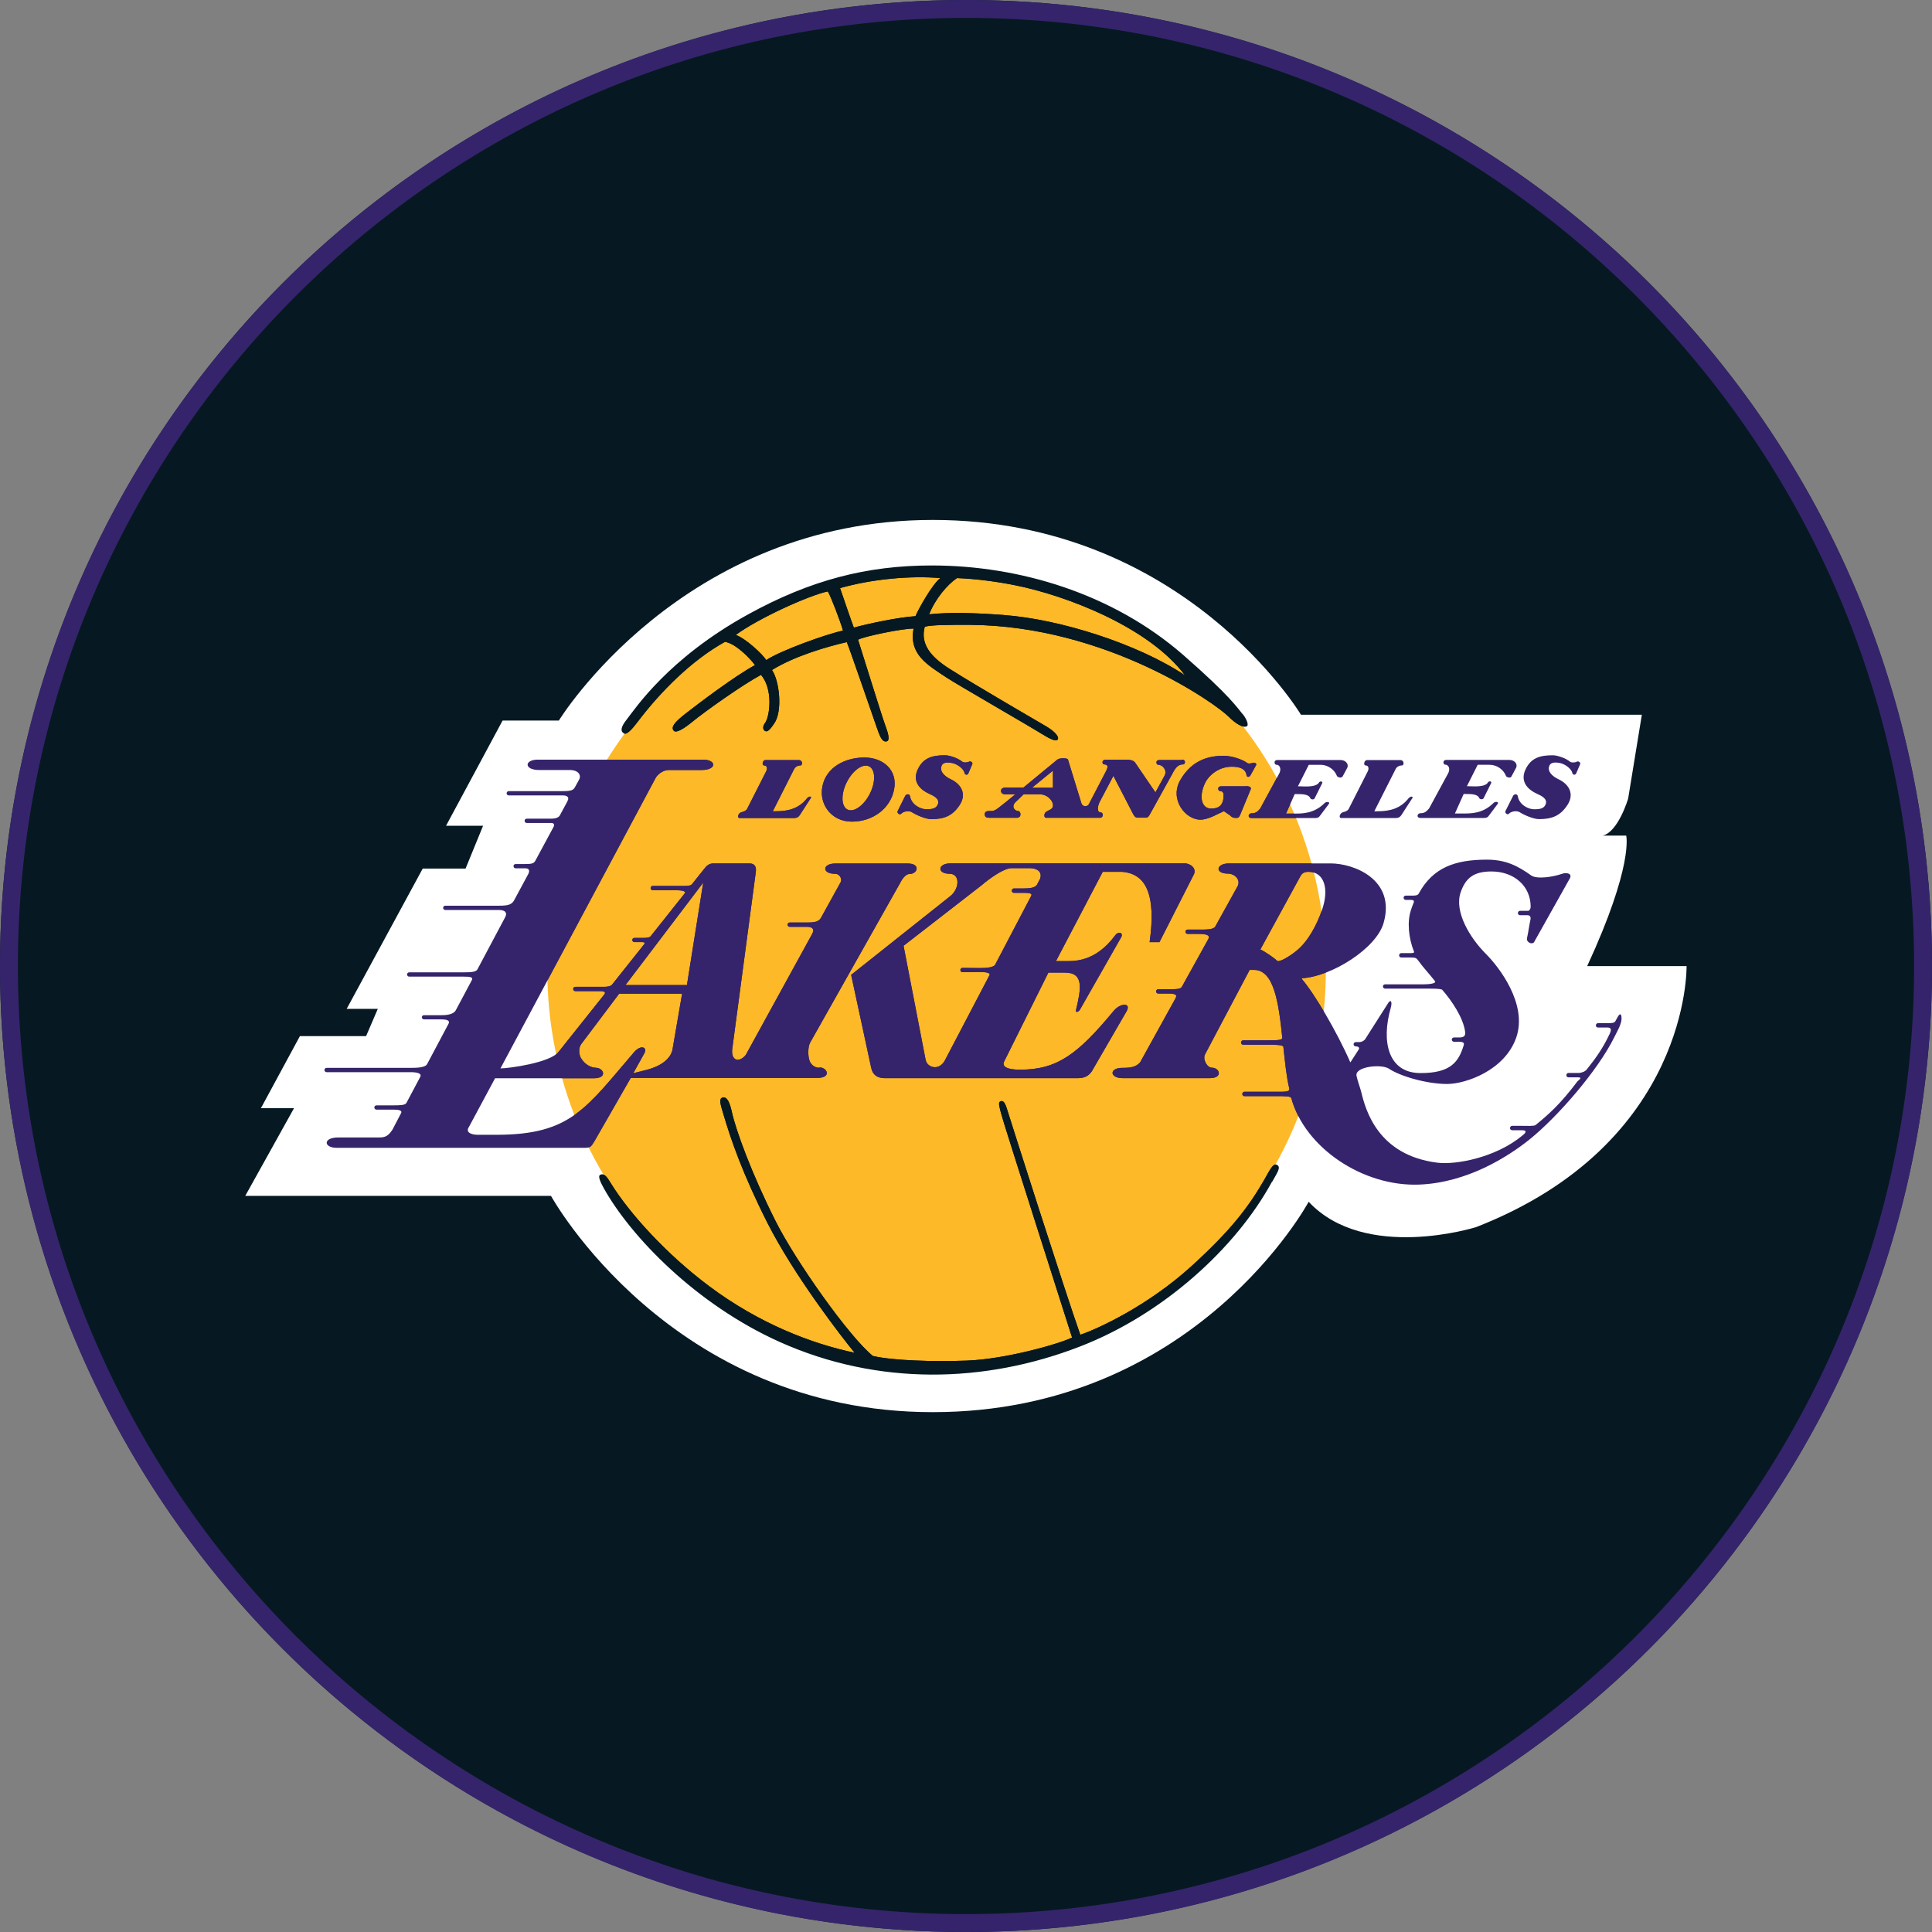
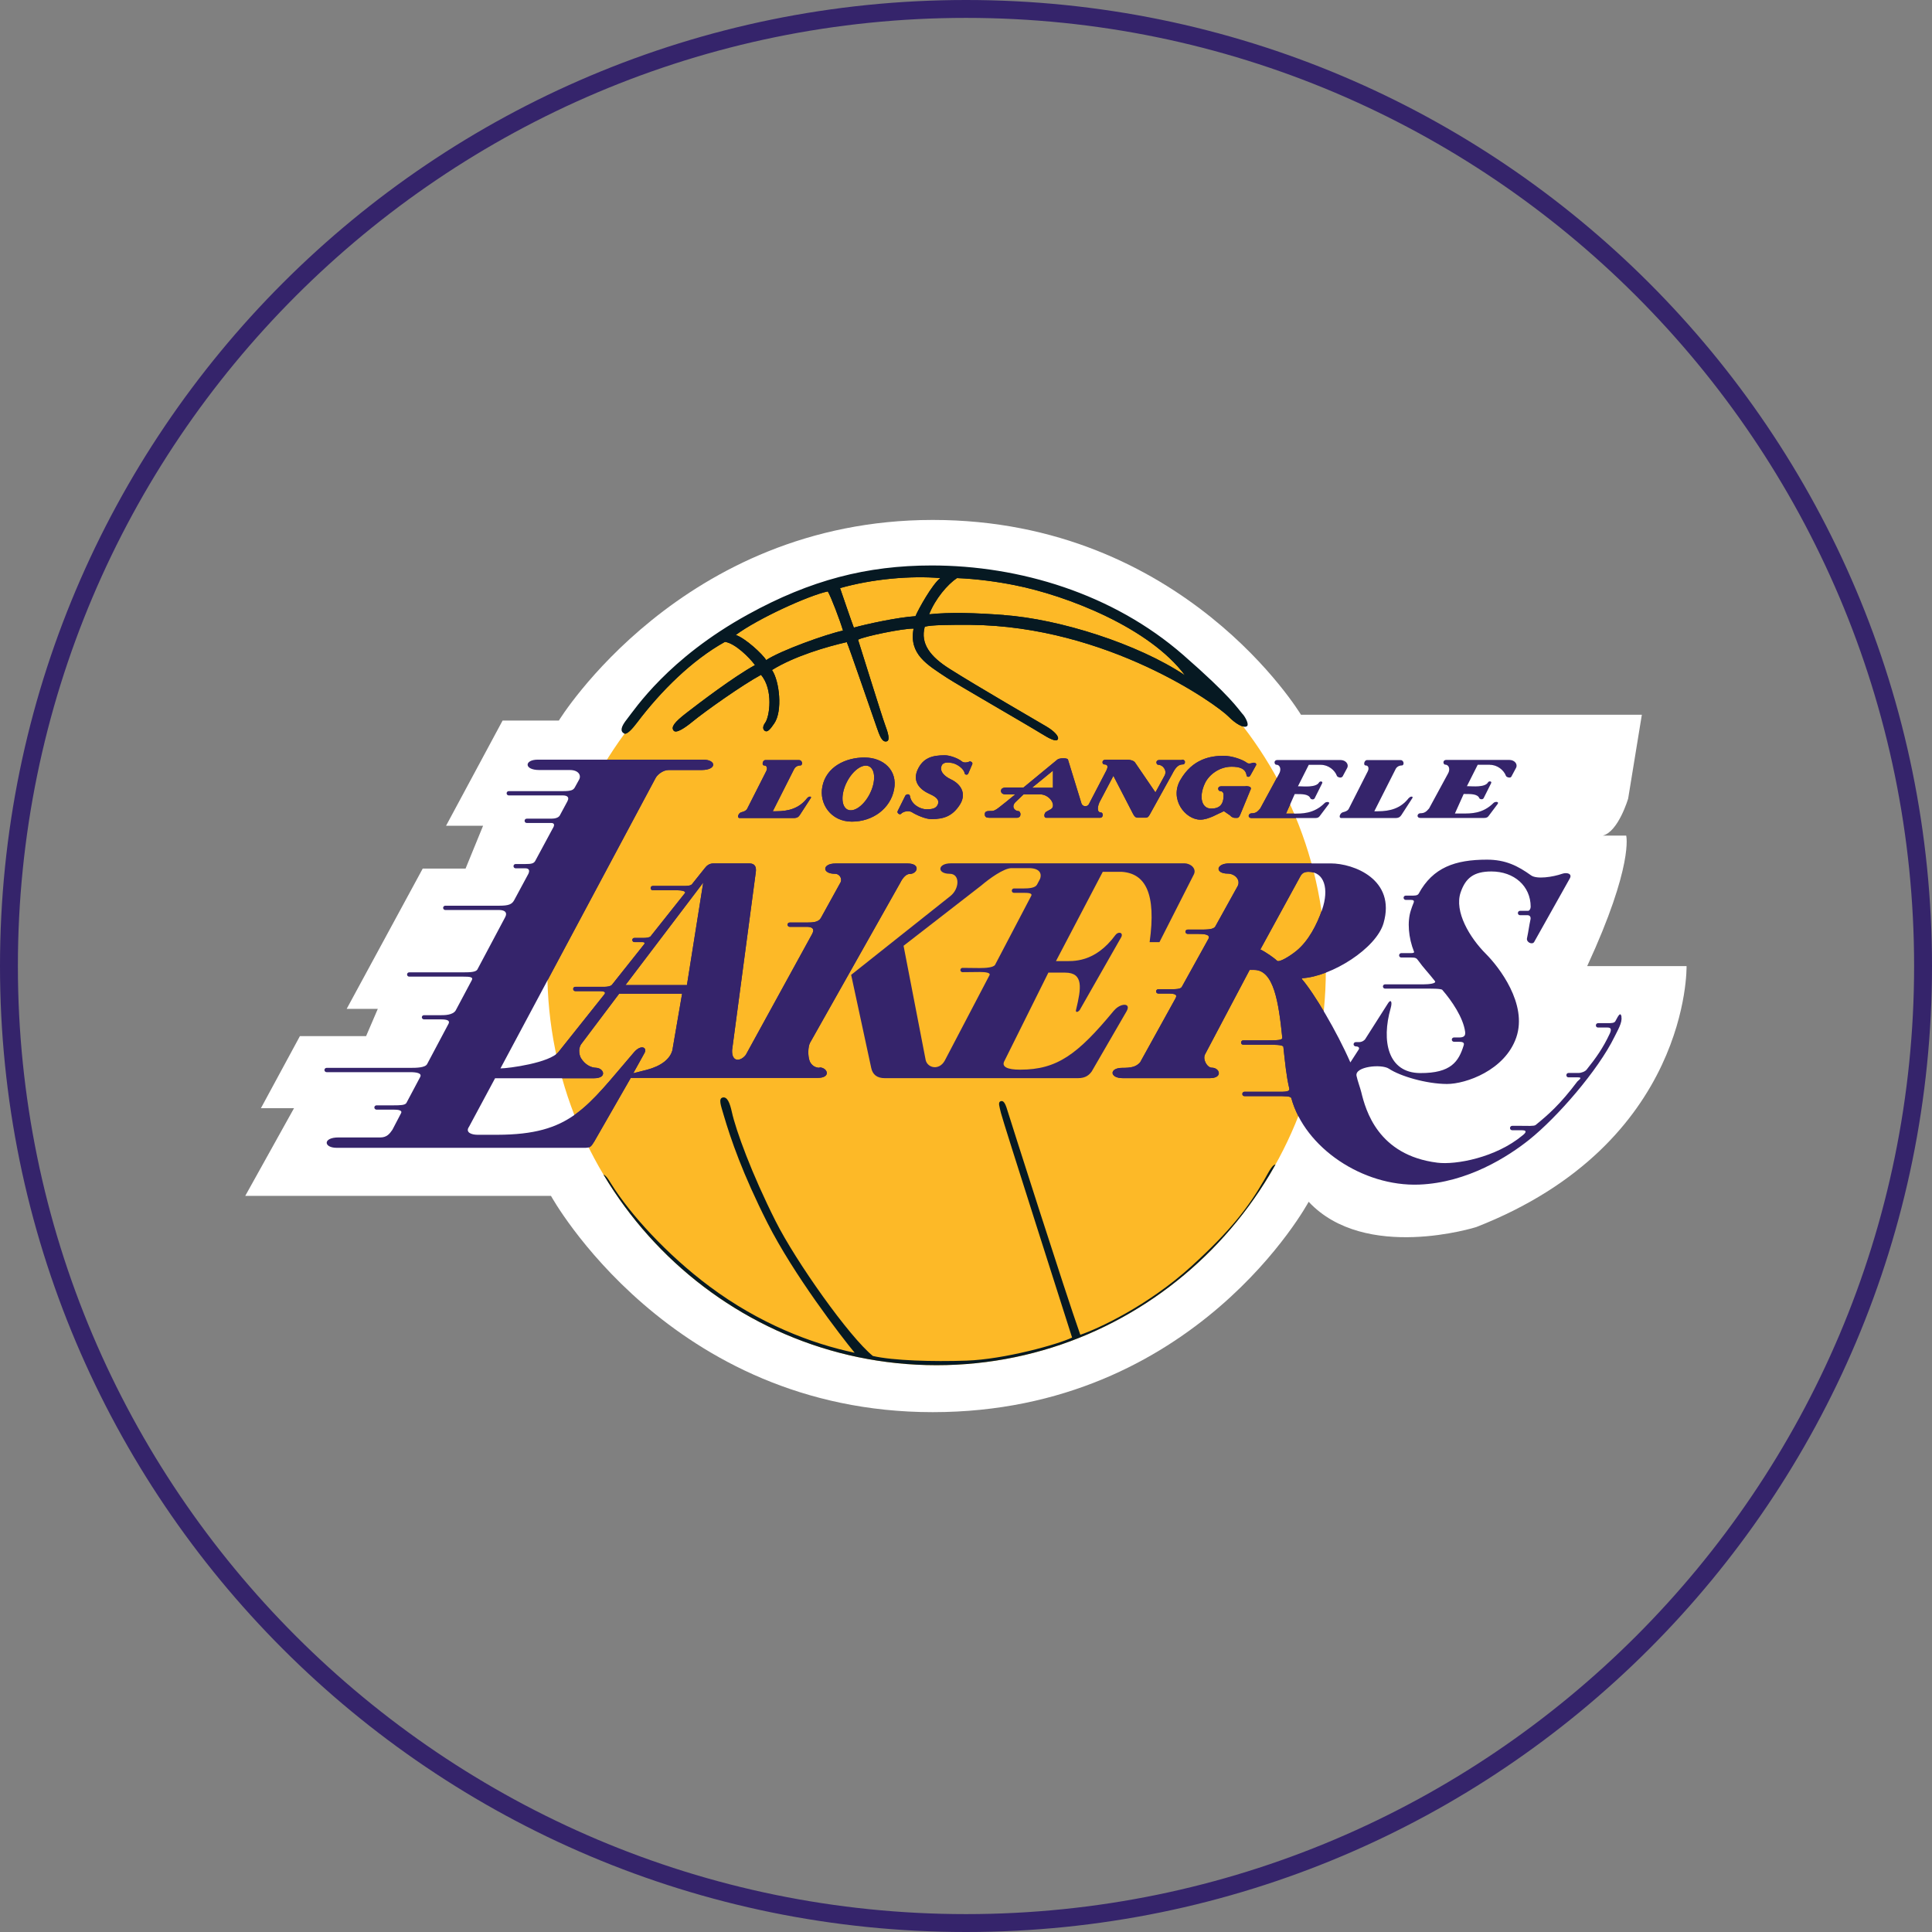
<svg xmlns="http://www.w3.org/2000/svg" viewBox="0 0 216 216" data-sanitized-data-name="Layer 1" data-name="Layer 1" id="Layer_1">
  <rect x="0" y="0" width="216" height="216" fill="#808080" stroke="none" />
  <defs>
    <style>
      .cls-1 {
        clip-path: url(#clippath);
      }

      .cls-2 {
        fill: none;
      }

      .cls-2, .cls-3, .cls-4, .cls-5, .cls-6 {
        stroke-width: 0px;
      }

      .cls-3 {
        fill: #fdb927;
      }

      .cls-4 {
        fill: #061922;
      }

      .cls-5 {
        fill: #35246b;
      }

      .cls-7 {
        clip-path: url(#clippath-1);
      }

      .cls-6 {
        fill: #fff;
      }
    </style>
    <clipPath id="clippath">
      <path d="M61.19,108.45c0,24.4,19.49,44.18,43.52,44.18s43.52-19.78,43.52-44.18-19.48-44.18-43.52-44.18-43.52,19.78-43.52,44.18" class="cls-2" />
    </clipPath>
    <clipPath id="clippath-1">
      <path d="M61.19,108.45c0,24.4,19.49,44.18,43.52,44.18s43.52-19.78,43.52-44.18-19.48-44.18-43.52-44.18-43.52,19.78-43.52,44.18" class="cls-2" />
    </clipPath>
  </defs>
-   <circle r="108" cy="108" cx="108" class="cls-4" />
  <path d="M108,2c58.45,0,106,47.55,106,106s-47.55,106-106,106S2,166.45,2,108,49.55,2,108,2M108,0C48.35,0,0,48.35,0,108s48.35,108,108,108,108-48.35,108-108S167.65,0,108,0h0Z" class="cls-5" />
  <g>
    <g>
      <path d="M62.48,80.56s13.72-22.43,41.81-22.43,41.16,21.78,41.16,21.78h38.11l-1.53,9.37s-1.09,3.7-2.83,4.14h2.61s.87,3.27-4.36,14.59h11.11s.44,19.82-23.52,29.18c0,0-12.41,3.92-18.73-2.83,0,0-12.63,23.52-42.03,23.52s-42.68-24.18-42.68-24.18H27.42l5.45-9.8h-3.7l4.36-8.06h7.4l1.31-3.05h-3.48l8.5-15.68h4.79l1.96-4.79h-4.14l6.32-11.76h6.32Z" class="cls-6" />
      <path d="M104.71,152.63c24.04,0,43.52-19.78,43.52-44.18s-19.48-44.18-43.52-44.18-43.52,19.78-43.52,44.18,19.49,44.18,43.52,44.18" class="cls-3" />
      <path d="M124.55,112.97c-4.07,4.93-6.37,6.62-10.5,6.62-1.4,0-2.14-.31-1.74-1l4.9-9.85h1.87c2.09,0,1.8,1.76,1.23,4.13-.1.33.15.35.4.06l4.66-8.18c.23-.52-.36-.62-.65-.23-2.33,3.17-4.79,2.93-5.82,2.93h-.84l5.23-9.98h2.11c2.66.17,3.89,2.42,3.13,7.86h1.1l3.85-7.58c.31-.64-.35-1.23-1.07-1.23h-26.1c-1.51,0-1.58,1.17-.13,1.17,1.17,0,1.11,1.68.06,2.5l-11.08,8.8,2.24,10.39c.16.78.67,1.16,1.53,1.16h21.58c.89,0,1.26-.37,1.54-.74l3.91-6.75c.54-.97-.71-.91-1.4-.08M109.51,108.23l-1.9-.02c-.13,0-.24.11-.24.24s.11.24.24.24l1.93-.02c.65,0,1.25.08,1.08.37l-4.99,9.53c-.62,1.14-1.93.85-2.14-.06l-2.47-12.77,8.69-6.74c.86-.74,2.53-1.95,3.38-1.94h1.89c1.15-.02,1.56.52,1.29,1.22l-.34.64c-.22.36-.9.41-1.48.41h-1.09c-.13,0-.24.11-.24.25s.11.24.24.24h1.08c.46,0,1.05.01.84.36l-4.03,7.69c-.19.3-1.02.36-1.74.36" class="cls-5" />
      <path d="M91.59,119.38c-.59-.02-.96-.42-1.09-.81-.19-.56-.17-1.54.06-1.98l10.07-17.86c.16-.33.57-1.02,1.07-1.02.89,0,1.27-1.17-.23-1.17h-8.06c-1.51,0-1.52,1.15-.08,1.15.59,0,.82.58.66.93l-2.23,4.04c-.28.45-.9.48-1.55.48h-1.92c-.14,0-.24.1-.24.24s.11.24.24.24h1.9c.52,0,.93.16.63.76l-7.43,13.54c-.54.74-1.6.91-1.54-.52l2.64-19.83c.1-.62-.06-1.04-.72-1.04h-3.99c-.47,0-.77.24-1,.55l-1.43,1.79c-.18.18-.59.18-1.03.18h-3.34c-.13,0-.24.1-.24.24s.11.24.24.24h2.73c.48,0,1.05.11.85.34l-3.83,4.82c-.12.13-.49.17-.72.17h-1.08c-.14,0-.24.1-.24.23s.11.24.24.24h.9c.28,0,.28.14.17.26l-3.6,4.53c-.19.17-.55.21-.9.21h-3.18c-.14,0-.24.1-.24.24s.11.24.24.24h2.73c.41,0,.74.08.52.36l-5.12,6.43c-.96,1.23-5.6,1.85-6.5,1.85l17.32-32.42c.17-.37.81-.94,1.48-.94h3.68c1.74,0,1.68-1.16.18-1.16h-18.49c-1.51,0-1.57,1.16.17,1.16h3.42c.97,0,1.29.59,1.04,1.06l-.49.89c-.17.29-.4.41-1.33.41h-6.05c-.13,0-.24.1-.24.24s.11.24.24.24h6.04c.33,0,.82.09.51.67l-.85,1.58c-.15.24-.51.35-.94.35h-2.75c-.14,0-.24.1-.24.24s.11.24.24.24h2.73c.39,0,.4.26.17.62l-1.95,3.62c-.17.31-.48.35-1.1.35h-1.09c-.14,0-.24.1-.24.24s.11.24.24.24h1.08c.41,0,.52.23.34.62l-1.6,2.97c-.24.42-.58.59-1.64.59h-6.05c-.13,0-.24.11-.24.24s.11.24.24.24h6.03c.68.01.93.31.67.8l-3.12,5.87c-.19.26-.7.3-1.56.3h-6.05c-.13,0-.24.1-.24.24s.11.24.24.24h6.04c.72,0,1.16.03.95.41l-1.8,3.38c-.33.52-1.26.52-1.62.52h-1.92c-.13,0-.24.1-.24.23s.11.24.24.24h1.9c.67,0,1.03.12.85.48l-2.4,4.52c-.22.4-1.16.42-1.88.42h-9.36c-.13,0-.24.11-.24.24s.11.24.24.24h9.34c.62,0,1.4.08,1.11.57l-1.53,2.88c-.15.24-.67.26-1.42.26h-1.92c-.13,0-.24.11-.24.24s.11.24.24.24h1.91c.46,0,1.03.05.83.41l-.96,1.84c-.31.45-.62.86-1.36.86h-4.69c-1.73,0-1.67,1.16-.17,1.16h27.57c.8.01.83-.1,1.21-.69l4.09-7.13h20.9c1.51,0,1.12-1.13.23-1.17M75.21,117.25c-.21,1.18-1.39,1.96-2.87,2.35l-1.54.39,1.26-2.27c.33-.62-.4-.99-1.19-.06-5.34,6.21-7.04,9.19-15.27,9.21h-2.21c-.67,0-1.4-.26-.95-.9l2.91-5.42h11.06c1.51,0,1.12-1.13.23-1.17-.59-.02-1.23-.35-1.68-1.07-.13-.2-.4-.99.03-1.59l4.23-5.62h7.04l-1.06,6.16ZM76.8,110.13h-6.87l8.69-11.45-1.82,11.45Z" class="cls-5" />
      <path d="M181.29,113.68c-.11-.56-.32-.22-.69.49-.12.22-.47.22-.84.22h-1.1c-.13,0-.24.11-.24.25s.11.24.24.24h1.08c.42,0,.42.27.23.69-.76,1.62-1.54,2.71-2.58,4.01-.16.21-.58.38-.92.38h-1.11c-.14,0-.24.11-.24.25s.11.24.24.24h1.09c.55,0,0,.34-.1.46-1.93,2.57-3.26,3.72-4.67,4.87-.17.14-.97.09-1.53.09h-1.09c-.13,0-.24.11-.24.25s.11.24.24.24h1.08c.82,0,.21.48.08.58-3,2.5-7.48,3.31-9.52,3.05-6.65-.83-8.02-5.88-8.51-7.89-.1-.42-.42-1.28-.53-1.82-.21-1.05,2.79-1.35,3.62-.8,1.26.84,4.18,1.7,6.49,1.71,2.13,0,6.49-1.54,7.75-5.2,1.29-3.75-1.95-7.9-3.39-9.34-1.83-1.83-3.56-4.74-2.83-6.88.55-1.61,1.47-2.34,3.44-2.34,2.54,0,4.39,1.63,4.39,3.95,0,.21-.13.45-.29.45h-.9c-.13,0-.24.11-.24.25s.11.24.24.24h.84c.24,0,.39.18.33.47-.17.78-.22,1.32-.39,2.1-.1.45.56.76.79.44l4-7.13c.29-.54-.35-.68-.83-.52-1.09.38-2.87.64-3.5.19-1.49-1.07-2.86-1.76-4.94-1.76-3.55,0-6.04.87-7.63,3.8-.13.23-.47.22-.77.22h-.68c-.13,0-.24.11-.24.24s.11.24.24.24h.58c.25,0,.42.06.29.35-.11.26-.21.54-.3.83-.41,1.26-.27,3.04.36,4.62.04.1-.09.15-.34.15h-1.09c-.13,0-.24.11-.24.25s.11.24.24.24h1.09c.49,0,.61.05.81.34.56.79,1.14,1.37,1.86,2.29.23.29-.74.37-1.26.37h-4.31c-.14,0-.24.11-.24.24s.11.24.24.24h4.36c.7,0,1.9-.02,2.04.14,1.06,1.22,2.33,3.09,2.55,4.67.06.45-.11.65-.67.65h-.58c-.13,0-.24.11-.24.24s.11.24.24.24h.51c.44,0,.69.07.58.4-.56,1.81-1.41,3.12-4.86,3.1-3.62-.02-4.36-3.57-3.3-7.27.21-.74,0-1.05-.34-.47l-2.52,3.96c-.06.09-.31.32-.69.32h-.36c-.13,0-.24.11-.24.24s.11.24.25.24c.32,0,.44.17.32.35l-.93,1.44c-1.52-3.48-4.07-7.77-5.43-9.33l.02-.08c3.36-.2,8.31-3.35,9.12-6.16,1.41-4.88-3.33-6.68-5.91-6.68h-11.34c-1.51,0-1.62,1.14-.17,1.14.78,0,1.46.68,1.12,1.38l-2.51,4.53c-.21.37-.99.35-2,.35h-1.1c-.13,0-.24.11-.24.24s.11.24.24.24h1.08c.72,0,1.52.04,1.25.56l-2.97,5.36c-.15.25-.53.27-1.54.27h-1.1c-.13,0-.24.11-.24.24s.11.24.24.24h1.07c.8,0,1.09.11.87.52l-3.97,7.18c-.47.52-1.04.61-2.01.61-1.44,0-1.43,1.15.08,1.15h9.72c1.51,0,1.12-1.17.23-1.17-.52,0-1.08-.96-.73-1.54l4.96-9.39h.5c2.21,0,2.74,3.62,3.15,7.57.03.28-.51.3-1.61.3h-2.76c-.13,0-.24.11-.24.25s.11.24.24.24h2.73c.72,0,1.73,0,1.76.24.19,1.73.33,3.26.66,4.65.11.43-.67.37-1.5.37h-3.51c-.13,0-.24.11-.24.25s.11.24.24.24h3.51c1.1,0,1.67,0,1.73.23,1.51,5.54,7.99,9.9,14.29,9.66,5.41-.21,9.97-3.15,12.31-5.02,3.11-2.49,7.68-7.72,9.54-11.52.34-.7.89-1.59.76-2.21M144.95,106.3c-.76.62-1.95,1.34-2.18,1.11-.32-.32-1.32-1.01-1.86-1.26l4.5-8.23c.18-.29.4-.45.89-.45,1.75,0,2.33,1.9,1.5,4.27-.58,1.66-1.51,3.46-2.85,4.56" class="cls-5" />
      <path d="M90.25,89.22c-.91,1.18-2.12,1.48-3.47,1.48h-.38l2.39-4.73c.12-.22.37-.39.68-.39s.26-.6-.13-.6h-3.77c-.32,0-.43.6-.13.6.32,0,.38.35.22.65l-2.14,4.22c-.15.23-.38.29-.64.36-.32.08-.54.65-.17.65h6.01c.46,0,.57-.17.7-.34l1.21-1.87c.17-.23-.19-.26-.37-.03" class="cls-5" />
      <path d="M108.37,85.15c-.18.1-.61.15-.8,0-.48-.4-1.42-.71-1.92-.71-1.42,0-2.45.28-3.06,1.62-.52,1.14.01,2.09,1.27,2.67.54.25,1.26.58.98,1.23-.2.48-.75.52-1.26.52-.67,0-1.68-.51-1.84-1.46-.05-.31-.41-.24-.52-.07l-.85,1.71c-.14.23.22.48.36.33.29-.31.92-.38,1.23-.18.43.28,1.52.78,2.18.77,1.44,0,2.38-.38,3.17-1.61.72-1.12.28-2.24-1.04-2.86-.69-.33-1.28-.9-.98-1.54.2-.42.82-.32,1.13-.27.59.1,1.34.65,1.42,1.13.04.21.3.25.41.06l.45-1.05c.1-.21-.23-.37-.34-.3" class="cls-5" />
      <path d="M150.09,86.84l.52-.97c.23-.42-.15-.9-.75-.9h-7.02c-.51,0-.36.53-.15.53.45,0,.58.55.31,1.01l-2.11,3.89c-.31.37-.51.53-.97.53-.36,0-.49.53.02.53h7.11c.29,0,.42-.1.52-.25l.97-1.29c.24-.31-.27-.31-.43-.15-1.23,1.23-2.54,1.19-3.5,1.19h-.83l.97-2.18h.21c.63,0,1.35,0,1.54.47.05.11.36.21.48,0l.83-1.66c.14-.25-.24-.29-.34-.11-.33.59-1.77.43-2.15.43h-.21l1.21-2.4h1.35c.84,0,1.56.59,1.8,1.24.06.15.5.28.6.08" class="cls-5" />
      <path d="M132.13,84.97h-2.5c-.5,0-.36.53-.15.53.53,0,1.02.63.73,1.2l-1.03,1.89-2.28-3.34c-.15-.21-.51-.31-.82-.31h-2.46c-.51,0-.39.52-.18.52.52,0,.39.39.26.67l-1.96,3.77c-.13.3-.66.34-.82-.04l-1.52-4.94c-.06-.2-.95-.19-1.18,0l-3.8,3.13h-1.96c-.39,0-.55.16-.55.37s.15.4.56.4h1.03s-1.03.84-1.03.84c-.57.43-1.16,1.01-1.55,1.01h-.24c-.37,0-.58.06-.58.36s.16.4.51.4h3.07c.58,0,.46-.75.17-.75-.32,0-.84-.41-.35-.97l.94-.9h1.84c1.09,0,1.86,1.27,1.21,1.66l-.51.28c-.24.12-.34.68,0,.68h5.99c.45,0,.35-.59.15-.59-.61,0-.32-.88-.21-1.12l1.57-2.98,2.21,4.28c.15.27.27.4.53.4h.85c.27,0,.36-.15.48-.36l2.52-4.55c.41-.81.72-1.05,1.22-1.05.21,0,.35-.53-.15-.53M115.38,88.07l2.34-1.91v1.91s-2.34,0-2.34,0Z" class="cls-5" />
      <path d="M96.65,84.69c-2.11,0-4.28,1.04-4.71,3.25-.38,1.92.95,3.92,3.3,3.92s4.31-1.47,4.72-3.59c.42-2.13-1.17-3.58-3.32-3.58M97.25,88.74c-.67,1.33-1.79,2.12-2.5,1.77-.71-.36-.75-1.73-.08-3.06.67-1.33,1.79-2.12,2.5-1.77.71.36.75,1.73.08,3.06" class="cls-5" />
      <path d="M139.25,87.91h-2.71c-.51,0-.36.53-.15.53s.41.11.41.45c0,1.09-.47,1.51-1.4,1.51-1.03,0-1.4-1.25-.71-2.78.44-.98,1.61-1.9,3-1.9.85,0,1.57.18,1.68.98.03.2.32.2.42,0l.64-1.15c.07-.13-.04-.27-.23-.28-.16-.01-.54.2-.78.02-.54-.4-1.72-.79-2.61-.79-1.45,0-3.48.33-4.85,2.71-1.24,2.15.56,4.43,2.24,4.43.93,0,2.01-.69,2.63-.95l.69.47c.1.13.32.28.53.28h.26c.24,0,.33-.33.42-.53l1.06-2.57c.14-.26.06-.45-.54-.45" class="cls-5" />
-       <path d="M176.32,85.15c-.18.1-.61.15-.8,0-.48-.4-1.42-.71-1.92-.71-1.42,0-2.45.28-3.06,1.62-.52,1.14.01,2.09,1.27,2.67.54.25,1.26.58.98,1.23-.2.48-.76.52-1.26.52-.67,0-1.68-.51-1.84-1.46-.05-.31-.41-.24-.51-.07l-.86,1.71c-.13.23.22.48.36.33.29-.31.92-.38,1.23-.18.43.28,1.52.78,2.18.77,1.43,0,2.38-.38,3.17-1.61.72-1.12.28-2.24-1.04-2.86-.69-.33-1.29-.9-.98-1.54.2-.42.82-.32,1.13-.27.58.1,1.33.65,1.42,1.13.04.21.3.25.42.06l.45-1.05c.1-.21-.23-.37-.34-.3" class="cls-5" />
      <path d="M157.5,89.22c-.91,1.18-2.12,1.48-3.47,1.48h-.38l2.39-4.73c.11-.22.37-.39.68-.39s.26-.6-.13-.6h-3.76c-.32,0-.44.6-.14.6.32,0,.38.35.23.65l-2.14,4.22c-.15.23-.38.29-.64.36-.32.08-.54.65-.17.65h6.01c.46,0,.57-.17.7-.34l1.21-1.87c.17-.23-.19-.26-.37-.03" class="cls-5" />
      <path d="M166.57,85.51c.84,0,1.56.59,1.8,1.24.06.15.5.28.6.08l.52-.97c.23-.42-.15-.9-.75-.9h-7.02c-.5,0-.36.53-.15.53.45,0,.59.55.31,1.01l-2.11,3.89c-.32.37-.52.53-.97.53-.36,0-.49.53.02.53h7.11c.29,0,.42-.1.52-.25l.97-1.29c.24-.31-.27-.31-.43-.15-1.23,1.23-2.54,1.19-3.5,1.19h-.83l.98-2.18h.21c.63,0,1.35,0,1.54.47.05.11.36.2.48,0l.83-1.66c.14-.25-.24-.29-.34-.11-.33.59-1.77.43-2.15.43h-.21l1.21-2.4h1.35Z" class="cls-5" />
    </g>
    <g class="cls-1">
-       <path d="M124.55,112.97c-4.07,4.93-6.37,6.62-10.5,6.62-1.4,0-2.14-.31-1.74-1l4.9-9.85h1.87c2.09,0,1.8,1.76,1.23,4.13-.1.33.15.35.4.06l4.66-8.18c.23-.52-.36-.62-.65-.23-2.33,3.17-4.79,2.93-5.82,2.93h-.84l5.23-9.98h2.11c2.66.17,3.89,2.42,3.13,7.86h1.1l3.85-7.58c.31-.64-.35-1.23-1.07-1.23h-26.1c-1.51,0-1.58,1.17-.13,1.17,1.17,0,1.11,1.68.06,2.5l-11.08,8.8,2.24,10.39c.16.78.67,1.16,1.53,1.16h21.58c.89,0,1.26-.37,1.54-.74l3.91-6.75c.54-.97-.71-.91-1.4-.08M109.51,108.23l-1.9-.02c-.13,0-.24.11-.24.24s.11.24.24.24l1.93-.02c.65,0,1.25.08,1.08.37l-4.99,9.53c-.62,1.14-1.93.85-2.14-.06l-2.47-12.77,8.69-6.74c.86-.74,2.53-1.95,3.38-1.94h1.89c1.15-.02,1.56.52,1.29,1.22l-.34.64c-.22.36-.9.41-1.48.41h-1.09c-.13,0-.24.11-.24.25s.11.24.24.24h1.08c.46,0,1.05.01.84.36l-4.03,7.69c-.19.3-1.02.36-1.74.36" class="cls-5" />
      <path d="M91.59,119.38c-.59-.02-.96-.42-1.09-.81-.19-.56-.17-1.54.06-1.98l10.07-17.86c.16-.33.57-1.02,1.07-1.02.89,0,1.27-1.17-.23-1.17h-8.06c-1.51,0-1.52,1.15-.08,1.15.59,0,.82.58.66.93l-2.23,4.04c-.28.45-.9.48-1.55.48h-1.92c-.14,0-.24.1-.24.24s.11.24.24.24h1.9c.52,0,.93.16.63.76l-7.43,13.54c-.54.74-1.6.91-1.54-.52l2.64-19.83c.1-.62-.06-1.04-.72-1.04h-3.99c-.47,0-.77.24-1,.55l-1.43,1.79c-.18.18-.59.18-1.03.18h-3.34c-.13,0-.24.1-.24.24s.11.24.24.24h2.73c.48,0,1.05.11.85.34l-3.83,4.82c-.12.13-.49.17-.72.17h-1.08c-.14,0-.24.1-.24.23s.11.24.24.24h.9c.28,0,.28.14.17.26l-3.6,4.53c-.19.17-.55.21-.9.21h-3.18c-.14,0-.24.1-.24.24s.11.24.24.24h2.73c.41,0,.74.08.52.36l-5.12,6.43c-.96,1.23-5.6,1.85-6.5,1.85l17.32-32.42c.17-.37.81-.94,1.48-.94h3.68c1.74,0,1.68-1.16.18-1.16h-18.49c-1.51,0-1.57,1.16.17,1.16h3.42c.97,0,1.29.59,1.04,1.06l-.49.89c-.17.29-.4.41-1.33.41h-6.05c-.13,0-.24.1-.24.24s.11.24.24.24h6.04c.33,0,.82.09.51.67l-.85,1.58c-.15.24-.51.35-.94.35h-2.75c-.14,0-.24.1-.24.24s.11.24.24.24h2.73c.39,0,.4.26.17.62l-1.95,3.62c-.17.31-.48.35-1.1.35h-1.09c-.14,0-.24.1-.24.24s.11.24.24.24h1.08c.41,0,.52.23.34.62l-1.6,2.97c-.24.42-.58.59-1.64.59h-6.05c-.13,0-.24.11-.24.24s.11.24.24.24h6.03c.68.01.93.31.67.8l-3.12,5.87c-.19.26-.7.3-1.56.3h-6.05c-.13,0-.24.1-.24.24s.11.24.24.24h6.04c.72,0,1.16.03.95.41l-1.8,3.38c-.33.52-1.26.52-1.62.52h-1.92c-.13,0-.24.1-.24.23s.11.24.24.24h1.9c.67,0,1.03.12.85.48l-2.4,4.52c-.22.4-1.16.42-1.88.42h-9.36c-.13,0-.24.11-.24.24s.11.24.24.24h9.34c.62,0,1.4.08,1.11.57l-1.53,2.88c-.15.24-.67.26-1.42.26h-1.92c-.13,0-.24.11-.24.24s.11.24.24.24h1.91c.46,0,1.03.05.83.41l-.96,1.84c-.31.45-.62.86-1.36.86h-4.69c-1.73,0-1.67,1.16-.17,1.16h27.57c.8.01.83-.1,1.21-.69l4.09-7.13h20.9c1.51,0,1.12-1.13.23-1.17M75.21,117.25c-.21,1.18-1.39,1.96-2.87,2.35l-1.54.39,1.26-2.27c.33-.62-.4-.99-1.19-.06-5.34,6.21-7.04,9.19-15.27,9.21h-2.21c-.67,0-1.4-.26-.95-.9l2.91-5.42h11.06c1.51,0,1.12-1.13.23-1.17-.59-.02-1.23-.35-1.68-1.07-.13-.2-.4-.99.03-1.59l4.23-5.62h7.04l-1.06,6.16ZM76.8,110.13h-6.87l8.69-11.45-1.82,11.45Z" class="cls-5" />
      <path d="M181.29,113.68c-.11-.56-.32-.22-.69.49-.12.22-.47.22-.84.22h-1.1c-.13,0-.24.11-.24.25s.11.24.24.24h1.08c.42,0,.42.27.23.69-.76,1.62-1.54,2.71-2.58,4.01-.16.21-.58.38-.92.38h-1.11c-.14,0-.24.11-.24.25s.11.24.24.24h1.09c.55,0,0,.34-.1.46-1.93,2.57-3.26,3.72-4.67,4.87-.17.14-.97.09-1.53.09h-1.09c-.13,0-.24.11-.24.25s.11.24.24.24h1.08c.82,0,.21.48.08.58-3,2.5-7.48,3.31-9.52,3.05-6.65-.83-8.02-5.88-8.51-7.89-.1-.42-.42-1.28-.53-1.82-.21-1.05,2.79-1.35,3.62-.8,1.26.84,4.18,1.7,6.49,1.71,2.13,0,6.49-1.54,7.75-5.2,1.29-3.75-1.95-7.9-3.39-9.34-1.83-1.83-3.56-4.74-2.83-6.88.55-1.61,1.47-2.34,3.44-2.34,2.54,0,4.39,1.63,4.39,3.95,0,.21-.13.45-.29.45h-.9c-.13,0-.24.11-.24.25s.11.24.24.24h.84c.24,0,.39.18.33.47-.17.78-.22,1.32-.39,2.1-.1.45.56.76.79.44l4-7.13c.29-.54-.35-.68-.83-.52-1.09.38-2.87.64-3.5.19-1.49-1.07-2.86-1.76-4.94-1.76-3.55,0-6.04.87-7.63,3.8-.13.23-.47.22-.77.22h-.68c-.13,0-.24.11-.24.24s.11.24.24.24h.58c.25,0,.42.06.29.35-.11.26-.21.54-.3.83-.41,1.26-.27,3.04.36,4.62.04.1-.09.15-.34.15h-1.09c-.13,0-.24.11-.24.25s.11.24.24.24h1.09c.49,0,.61.05.81.34.56.79,1.14,1.37,1.86,2.29.23.29-.74.37-1.26.37h-4.31c-.14,0-.24.11-.24.24s.11.24.24.24h4.36c.7,0,1.9-.02,2.04.14,1.06,1.22,2.33,3.09,2.55,4.67.06.45-.11.65-.67.65h-.58c-.13,0-.24.11-.24.24s.11.24.24.24h.51c.44,0,.69.07.58.4-.56,1.81-1.41,3.12-4.86,3.1-3.62-.02-4.36-3.57-3.3-7.27.21-.74,0-1.05-.34-.47l-2.52,3.96c-.06.09-.31.32-.69.32h-.36c-.13,0-.24.11-.24.24s.11.24.25.24c.32,0,.44.17.32.35l-.93,1.44c-1.52-3.48-4.07-7.77-5.43-9.33l.02-.08c3.36-.2,8.31-3.35,9.12-6.16,1.41-4.88-3.33-6.68-5.91-6.68h-11.34c-1.51,0-1.62,1.14-.17,1.14.78,0,1.46.68,1.12,1.38l-2.51,4.53c-.21.37-.99.35-2,.35h-1.1c-.13,0-.24.11-.24.24s.11.24.24.24h1.08c.72,0,1.52.04,1.25.56l-2.97,5.36c-.15.25-.53.27-1.54.27h-1.1c-.13,0-.24.11-.24.24s.11.24.24.24h1.07c.8,0,1.09.11.87.52l-3.97,7.18c-.47.52-1.04.61-2.01.61-1.44,0-1.43,1.15.08,1.15h9.72c1.51,0,1.12-1.17.23-1.17-.52,0-1.08-.96-.73-1.54l4.96-9.39h.5c2.21,0,2.74,3.62,3.15,7.57.03.28-.51.3-1.61.3h-2.76c-.13,0-.24.11-.24.25s.11.24.24.24h2.73c.72,0,1.73,0,1.76.24.19,1.73.33,3.26.66,4.65.11.43-.67.37-1.5.37h-3.51c-.13,0-.24.11-.24.25s.11.24.24.24h3.51c1.1,0,1.67,0,1.73.23,1.51,5.54,7.99,9.9,14.29,9.66,5.41-.21,9.97-3.15,12.31-5.02,3.11-2.49,7.68-7.72,9.54-11.52.34-.7.89-1.59.76-2.21M144.95,106.3c-.76.62-1.95,1.34-2.18,1.11-.32-.32-1.32-1.01-1.86-1.26l4.5-8.23c.18-.29.4-.45.89-.45,1.75,0,2.33,1.9,1.5,4.27-.58,1.66-1.51,3.46-2.85,4.56" class="cls-5" />
      <path d="M90.25,89.22c-.91,1.18-2.12,1.48-3.47,1.48h-.38l2.39-4.73c.12-.22.37-.39.68-.39s.26-.6-.13-.6h-3.77c-.32,0-.43.6-.13.6.32,0,.38.35.22.65l-2.14,4.22c-.15.23-.38.29-.64.36-.32.08-.54.65-.17.65h6.01c.46,0,.57-.17.7-.34l1.21-1.87c.17-.23-.19-.26-.37-.03" class="cls-5" />
      <path d="M108.37,85.15c-.18.1-.61.15-.8,0-.48-.4-1.42-.71-1.92-.71-1.42,0-2.45.28-3.06,1.62-.52,1.14.01,2.09,1.27,2.67.54.25,1.26.58.98,1.23-.2.48-.75.52-1.26.52-.67,0-1.68-.51-1.84-1.46-.05-.31-.41-.24-.52-.07l-.85,1.71c-.14.23.22.48.36.33.29-.31.92-.38,1.23-.18.43.28,1.52.78,2.18.77,1.44,0,2.38-.38,3.17-1.61.72-1.12.28-2.24-1.04-2.86-.69-.33-1.28-.9-.98-1.54.2-.42.82-.32,1.13-.27.59.1,1.34.65,1.42,1.13.04.21.3.25.41.06l.45-1.05c.1-.21-.23-.37-.34-.3" class="cls-5" />
      <path d="M150.09,86.84l.52-.97c.23-.42-.15-.9-.75-.9h-7.02c-.51,0-.36.53-.15.53.45,0,.58.55.31,1.01l-2.11,3.89c-.31.37-.51.53-.97.53-.36,0-.49.53.02.53h7.11c.29,0,.42-.1.52-.25l.97-1.29c.24-.31-.27-.31-.43-.15-1.23,1.23-2.54,1.19-3.5,1.19h-.83l.97-2.18h.21c.63,0,1.35,0,1.54.47.05.11.36.21.48,0l.83-1.66c.14-.25-.24-.29-.34-.11-.33.59-1.77.43-2.15.43h-.21l1.21-2.4h1.35c.84,0,1.56.59,1.8,1.24.06.15.5.28.6.08" class="cls-5" />
      <path d="M132.13,84.97h-2.5c-.5,0-.36.53-.15.53.53,0,1.02.63.73,1.2l-1.03,1.89-2.28-3.34c-.15-.21-.51-.31-.82-.31h-2.46c-.51,0-.39.52-.18.52.52,0,.39.39.26.67l-1.96,3.77c-.13.3-.66.34-.82-.04l-1.52-4.94c-.06-.2-.95-.19-1.18,0l-3.8,3.13h-1.96c-.39,0-.55.16-.55.37s.15.4.56.4h1.03s-1.03.84-1.03.84c-.57.43-1.16,1.01-1.55,1.01h-.24c-.37,0-.58.06-.58.36s.16.4.51.4h3.07c.58,0,.46-.75.17-.75-.32,0-.84-.41-.35-.97l.94-.9h1.84c1.09,0,1.86,1.27,1.21,1.66l-.51.28c-.24.12-.34.68,0,.68h5.99c.45,0,.35-.59.15-.59-.61,0-.32-.88-.21-1.12l1.57-2.98,2.21,4.28c.15.27.27.4.53.4h.85c.27,0,.36-.15.48-.36l2.52-4.55c.41-.81.72-1.05,1.22-1.05.21,0,.35-.53-.15-.53M115.38,88.07l2.34-1.91v1.91s-2.34,0-2.34,0Z" class="cls-5" />
      <path d="M96.65,84.69c-2.11,0-4.28,1.04-4.71,3.25-.38,1.92.95,3.92,3.3,3.92s4.31-1.47,4.72-3.59c.42-2.13-1.17-3.58-3.32-3.58M97.25,88.74c-.67,1.33-1.79,2.12-2.5,1.77-.71-.36-.75-1.73-.08-3.06.67-1.33,1.79-2.12,2.5-1.77.71.36.75,1.73.08,3.06" class="cls-5" />
      <path d="M139.25,87.91h-2.71c-.51,0-.36.53-.15.53s.41.11.41.45c0,1.09-.47,1.51-1.4,1.51-1.03,0-1.4-1.25-.71-2.78.44-.98,1.61-1.9,3-1.9.85,0,1.57.18,1.68.98.03.2.32.2.42,0l.64-1.15c.07-.13-.04-.27-.23-.28-.16-.01-.54.2-.78.02-.54-.4-1.72-.79-2.61-.79-1.45,0-3.48.33-4.85,2.71-1.24,2.15.56,4.43,2.24,4.43.93,0,2.01-.69,2.63-.95l.69.47c.1.13.32.28.53.28h.26c.24,0,.33-.33.42-.53l1.06-2.57c.14-.26.06-.45-.54-.45" class="cls-5" />
      <path d="M176.32,85.15c-.18.1-.61.15-.8,0-.48-.4-1.42-.71-1.92-.71-1.42,0-2.45.28-3.06,1.62-.52,1.14.01,2.09,1.27,2.67.54.25,1.26.58.98,1.23-.2.48-.76.52-1.26.52-.67,0-1.68-.51-1.84-1.46-.05-.31-.41-.24-.51-.07l-.86,1.71c-.13.23.22.48.36.33.29-.31.92-.38,1.23-.18.43.28,1.52.78,2.18.77,1.43,0,2.38-.38,3.17-1.61.72-1.12.28-2.24-1.04-2.86-.69-.33-1.29-.9-.98-1.54.2-.42.82-.32,1.13-.27.58.1,1.33.65,1.42,1.13.04.21.3.25.42.06l.45-1.05c.1-.21-.23-.37-.34-.3" class="cls-5" />
      <path d="M157.5,89.22c-.91,1.18-2.12,1.48-3.47,1.48h-.38l2.39-4.73c.11-.22.37-.39.68-.39s.26-.6-.13-.6h-3.76c-.32,0-.44.6-.14.6.32,0,.38.35.23.65l-2.14,4.22c-.15.23-.38.29-.64.36-.32.08-.54.65-.17.65h6.01c.46,0,.57-.17.7-.34l1.21-1.87c.17-.23-.19-.26-.37-.03" class="cls-5" />
      <path d="M166.57,85.51c.84,0,1.56.59,1.8,1.24.06.15.5.28.6.08l.52-.97c.23-.42-.15-.9-.75-.9h-7.02c-.5,0-.36.53-.15.53.45,0,.59.55.31,1.01l-2.11,3.89c-.32.37-.52.53-.97.53-.36,0-.49.53.02.53h7.11c.29,0,.42-.1.52-.25l.97-1.29c.24-.31-.27-.31-.43-.15-1.23,1.23-2.54,1.19-3.5,1.19h-.83l.98-2.18h.21c.63,0,1.35,0,1.54.47.05.11.36.2.48,0l.83-1.66c.14-.25-.24-.29-.34-.11-.33.59-1.77.43-2.15.43h-.21l1.21-2.4h1.35Z" class="cls-5" />
    </g>
    <g>
      <path d="M138.92,79.83c-.54-.62-1.29-1.94-6.64-6.61-7.87-6.86-18.31-10-28.11-10-7.22,0-13.55,1.62-20.55,5.48-8.92,4.91-12.62,10.56-13.53,11.71-.67.84-.77,1.34-.33,1.59.31.18.91-.48,1.47-1.22,2.65-3.51,6.14-6.98,9.82-9.02,1.14.16,2.74,1.75,3.36,2.6-2.35,1.28-6.25,4.25-7.72,5.39-1.27.99-1.71,1.54-1.37,1.94.29.34,1.26-.32,2.08-.99,1.41-1.16,5.6-4.13,7.68-5.25,1.41,1.65.96,4.71.46,5.37-.27.36-.3.74,0,.91.29.16.61-.25,1.02-.85.96-1.39.58-4.76-.25-5.97,2.53-1.57,6.17-2.62,8.36-3.12.19.35,2.86,8.15,3.36,9.56.28.77.55,1.7,1.12,1.53.38-.12.13-.97-.19-1.82-.39-1.06-2.41-7.6-3.03-9.54.73-.39,5.11-1.28,6.21-1.24-.54,2.85,1.48,4.02,3.76,5.52,1.21.79,8.91,5.22,10.52,6.22.92.57,1.63.93,1.83.66.22-.31-.4-.95-1.25-1.45-.67-.4-7.84-4.55-10.83-6.45-2.14-1.35-3.3-2.8-2.78-4.71.71-.21,2.86-.22,5.11-.21,15.28.13,27.53,8.88,28.89,10.29.7.71,1.66,1.32,2.03,1.03.24-.18-.17-.99-.5-1.36M85.66,73.8c-.41-.69-2.35-2.46-3.4-2.81,2.45-1.82,8.14-4.42,10.29-4.87.37.62,1.37,3.26,1.7,4.38-1.91.41-6.97,2.23-8.59,3.3M102.35,68.89c-1.99.12-5.6.91-6.89,1.28-.33-.87-1.24-3.55-1.54-4.42,3.67-1.04,7.93-1.4,11.21-1.12-.91.7-2.45,3.47-2.78,4.26M112.27,68.76c-3.31-.24-6.02-.33-8.39-.08.68-1.73,2.05-3.34,3.11-4.05,2.26.09,4.59.42,6.44.79,5.91,1.17,15.1,4.77,19.05,10.08-5.27-3.52-14.04-6.29-20.22-6.73" class="cls-4" />
-       <path d="M142.23,132.13c.57-1.04,1.03-1.63.54-1.9-.44-.25-.87.72-1.41,1.65-1.79,3.1-3.74,5.66-8.14,9.67-4.88,4.44-10.48,7.02-12.44,7.68-1.66-4.67-7.99-24.55-8.16-25.12-.25-.85-.46-1.09-.75-.99-.32.12-.13.58.04,1.32.16.75,7.7,24.27,7.95,25.1-1.5.74-7.57,2.44-11.81,2.58-3.78.13-8.22,0-10.46-.52-2.63-2.12-8.61-10.56-10.87-15.06-2.67-5.29-4.45-10.17-4.9-12.23-.22-.99-.5-1.7-1-1.61-.53.1-.23.88.08,1.94.8,2.72,2.12,6.58,4.9,12.08,2.95,5.83,8.22,12.66,9.75,14.52-4.81-1.01-10.66-3.26-16.22-7.41-4.79-3.57-8.9-8.12-10.97-11.43-.36-.57-.77-1.37-1.29-1.03-.23.15.06.8.42,1.45,3,5.4,10.33,13.03,19.72,17.23,10.94,4.89,22.87,4.63,33.54.49,9.33-3.61,17.45-11.04,21.46-18.42" class="cls-4" />
    </g>
    <g class="cls-7">
      <path d="M138.92,79.83c-.54-.62-1.29-1.94-6.64-6.61-7.87-6.86-18.31-10-28.11-10-7.22,0-13.55,1.62-20.55,5.48-8.92,4.91-12.62,10.56-13.53,11.71-.67.84-.77,1.34-.33,1.59.31.18.91-.48,1.47-1.22,2.65-3.51,6.14-6.98,9.82-9.02,1.14.16,2.74,1.75,3.36,2.6-2.35,1.28-6.25,4.25-7.72,5.39-1.27.99-1.71,1.54-1.37,1.94.29.34,1.26-.32,2.08-.99,1.41-1.16,5.6-4.13,7.68-5.25,1.41,1.65.96,4.71.46,5.37-.27.36-.3.74,0,.91.29.16.61-.25,1.02-.85.96-1.39.58-4.76-.25-5.97,2.53-1.57,6.17-2.62,8.36-3.12.19.35,2.86,8.15,3.36,9.56.28.77.55,1.7,1.12,1.53.38-.12.13-.97-.19-1.82-.39-1.06-2.41-7.6-3.03-9.54.73-.39,5.11-1.28,6.21-1.24-.54,2.85,1.48,4.02,3.76,5.52,1.21.79,8.91,5.22,10.52,6.22.92.57,1.63.93,1.83.66.22-.31-.4-.95-1.25-1.45-.67-.4-7.84-4.55-10.83-6.45-2.14-1.35-3.3-2.8-2.78-4.71.71-.21,2.86-.22,5.11-.21,15.28.13,27.53,8.88,28.89,10.29.7.71,1.66,1.32,2.03,1.03.24-.18-.17-.99-.5-1.36M85.66,73.8c-.41-.69-2.35-2.46-3.4-2.81,2.45-1.82,8.14-4.42,10.29-4.87.37.62,1.37,3.26,1.7,4.38-1.91.41-6.97,2.23-8.59,3.3M102.35,68.89c-1.99.12-5.6.91-6.89,1.28-.33-.87-1.24-3.55-1.54-4.42,3.67-1.04,7.93-1.4,11.21-1.12-.91.7-2.45,3.47-2.78,4.26M112.27,68.76c-3.31-.24-6.02-.33-8.39-.08.68-1.73,2.05-3.34,3.11-4.05,2.26.09,4.59.42,6.44.79,5.91,1.17,15.1,4.77,19.05,10.08-5.27-3.52-14.04-6.29-20.22-6.73" class="cls-4" />
      <path d="M142.23,132.13c.57-1.04,1.03-1.63.54-1.9-.44-.25-.87.72-1.41,1.65-1.79,3.1-3.74,5.66-8.14,9.67-4.88,4.44-10.48,7.02-12.44,7.68-1.66-4.67-7.99-24.55-8.16-25.12-.25-.85-.46-1.09-.75-.99-.32.12-.13.58.04,1.32.16.75,7.7,24.27,7.95,25.1-1.5.74-7.57,2.44-11.81,2.58-3.78.13-8.22,0-10.46-.52-2.63-2.12-8.61-10.56-10.87-15.06-2.67-5.29-4.45-10.17-4.9-12.23-.22-.99-.5-1.7-1-1.61-.53.1-.23.88.08,1.94.8,2.72,2.12,6.58,4.9,12.08,2.95,5.83,8.22,12.66,9.75,14.52-4.81-1.01-10.66-3.26-16.22-7.41-4.79-3.57-8.9-8.12-10.97-11.43-.36-.57-.77-1.37-1.29-1.03-.23.15.06.8.42,1.45,3,5.4,10.33,13.03,19.72,17.23,10.94,4.89,22.87,4.63,33.54.49,9.33-3.61,17.45-11.04,21.46-18.42" class="cls-4" />
    </g>
  </g>
</svg>